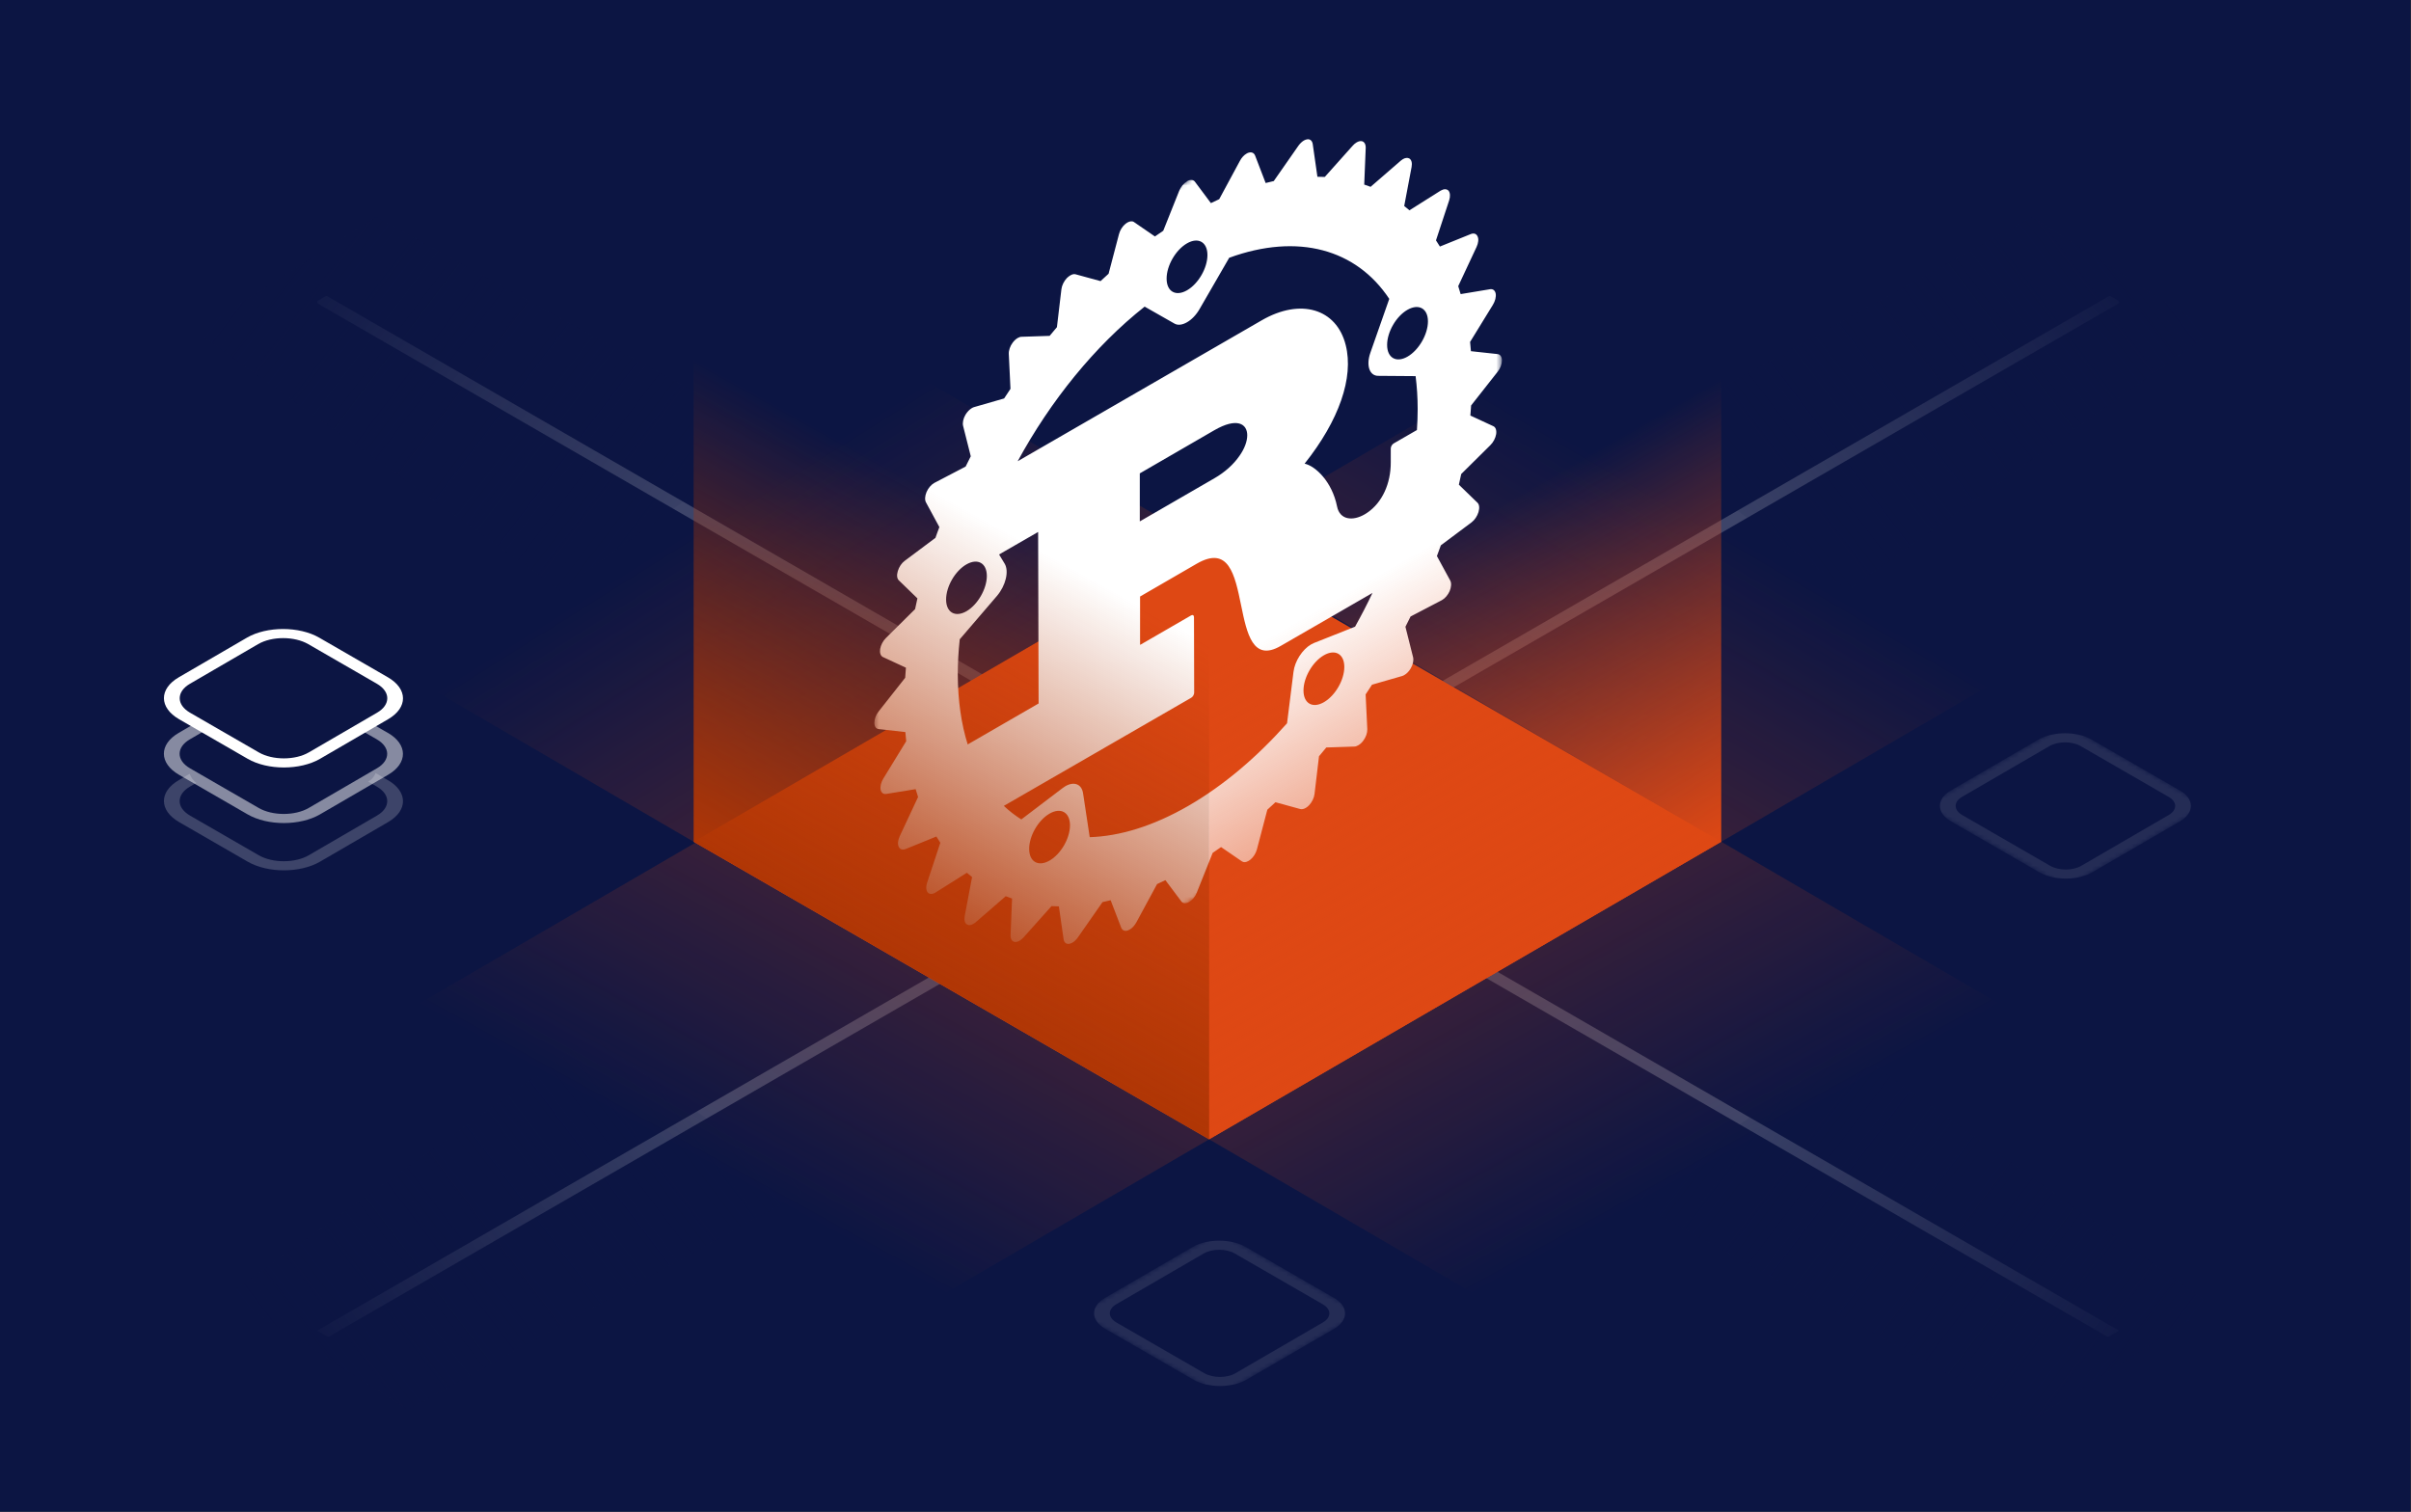
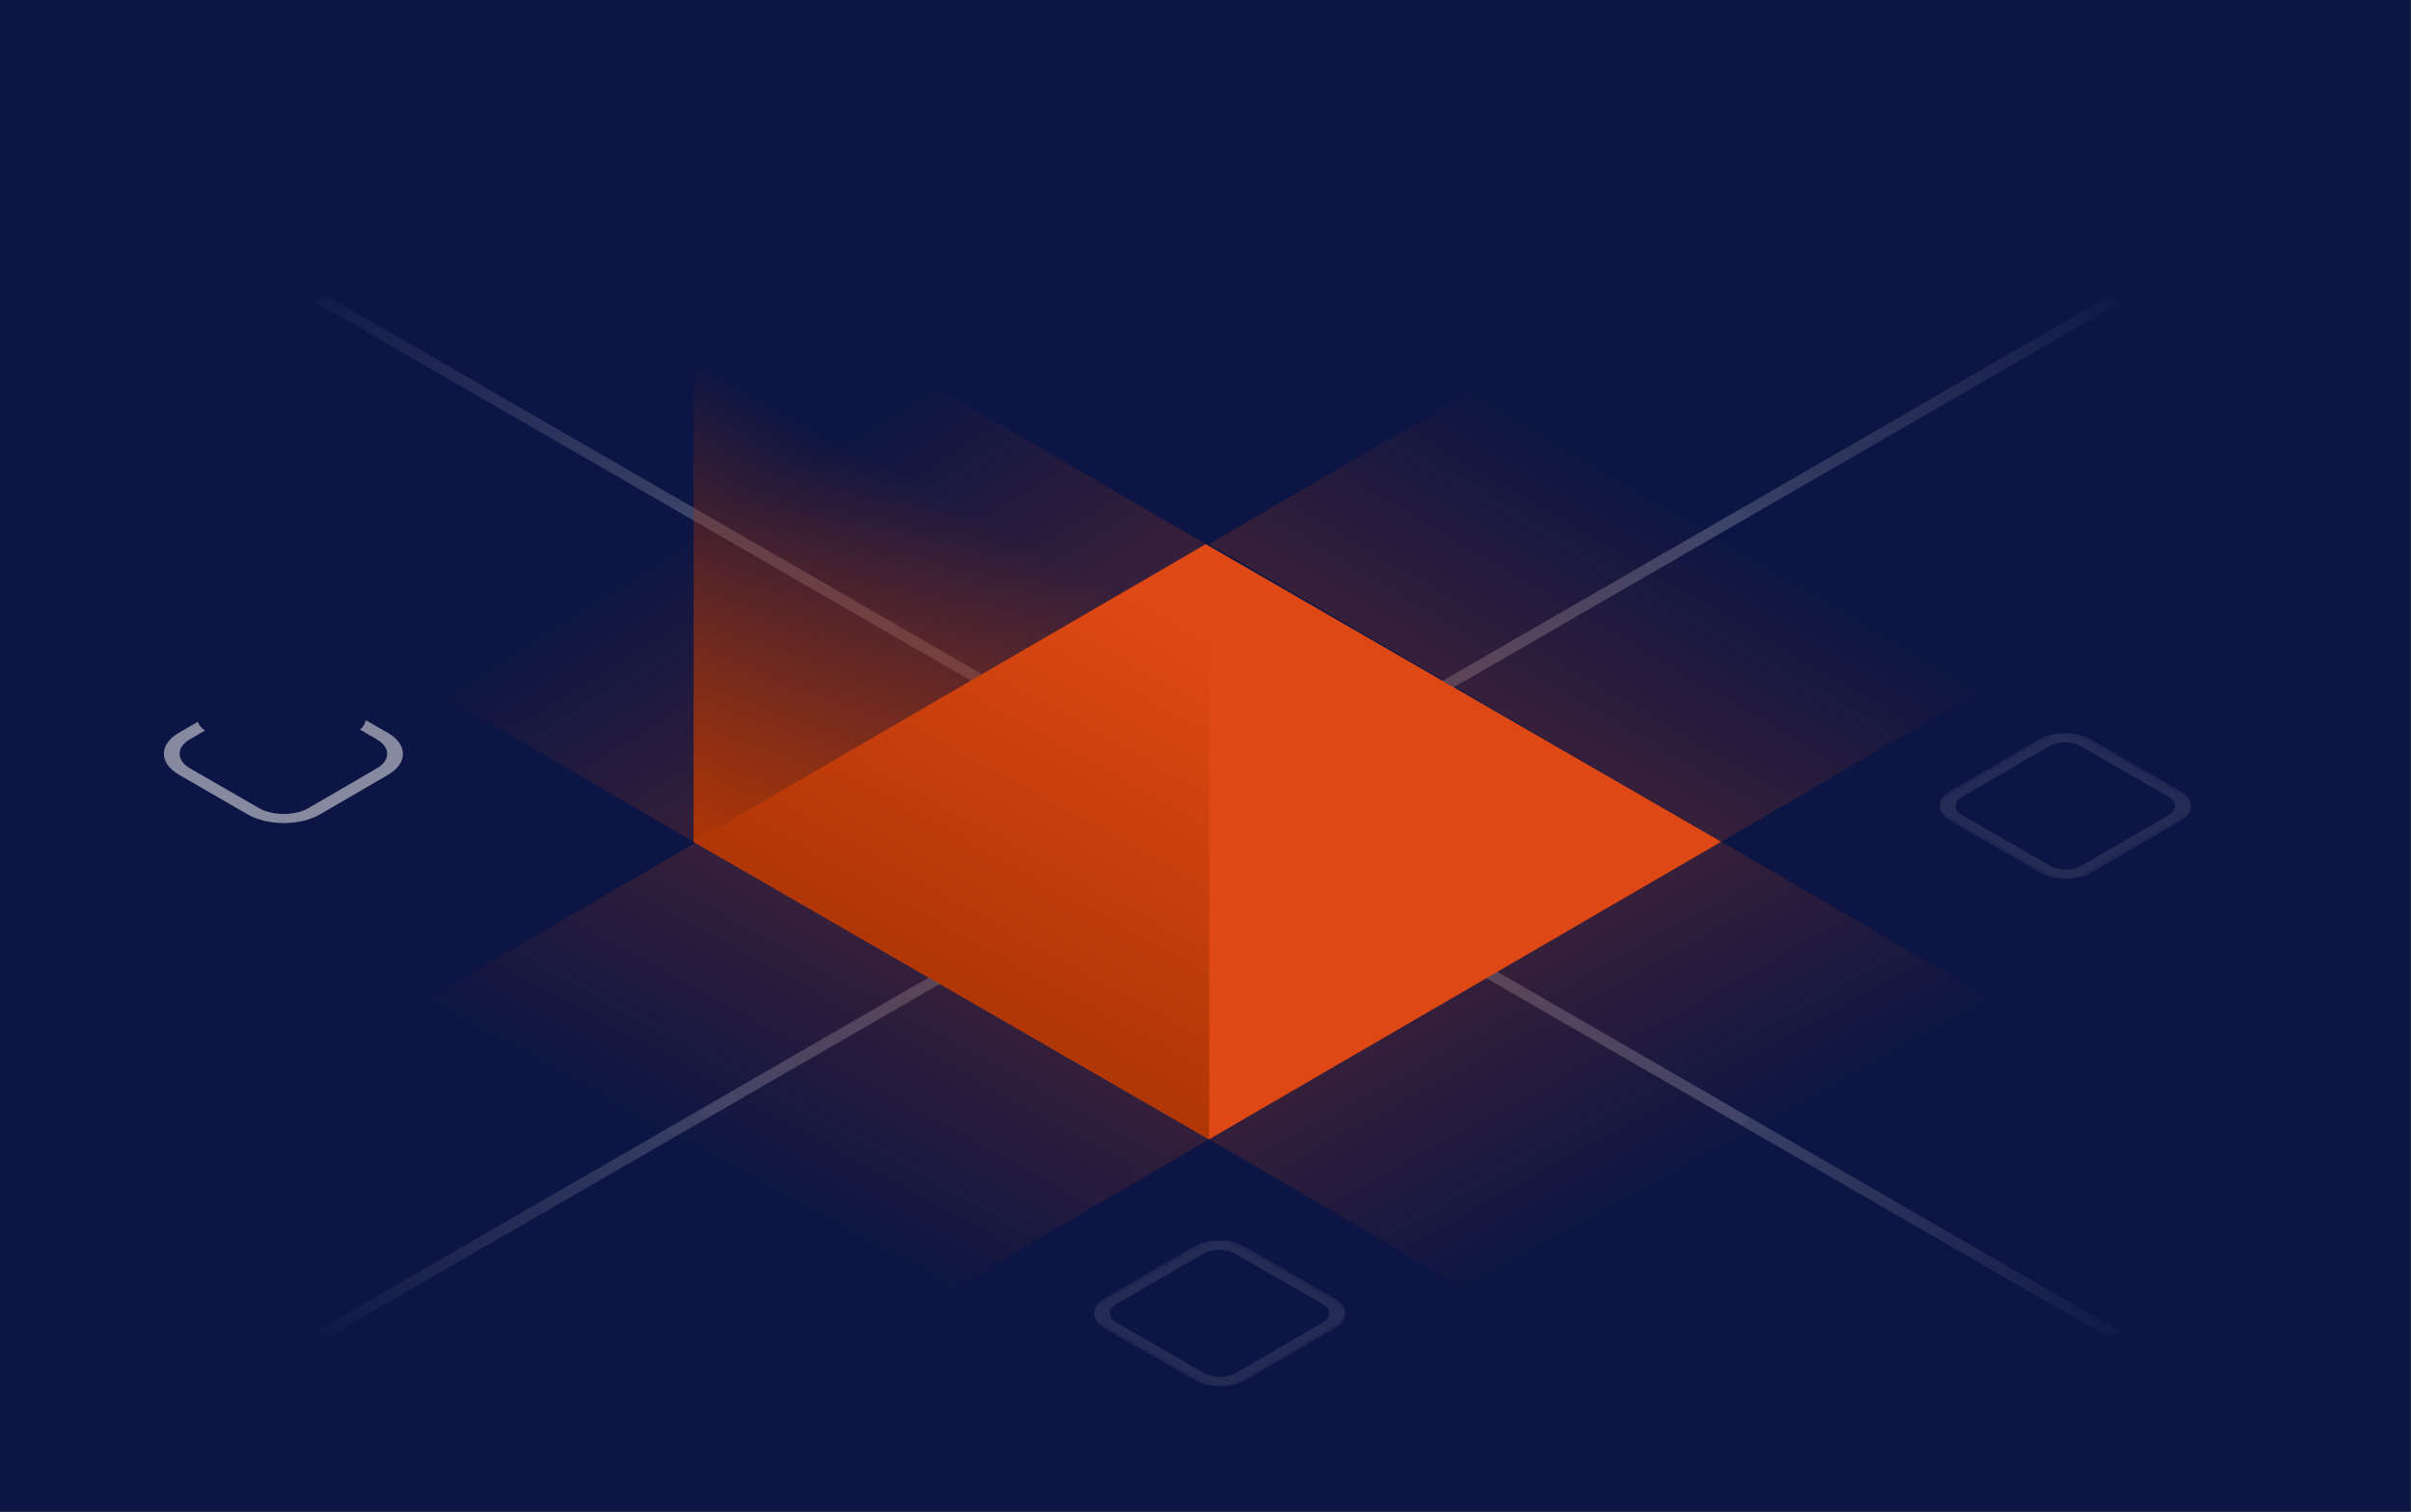
<svg xmlns="http://www.w3.org/2000/svg" width="539" height="338" viewBox="0 0 539 338" fill="none">
  <rect x="0" y="0" width="539" height="338" fill="#333333" stroke="none" />
  <path d="M538.909 0H0V338H538.909V0Z" fill="#0C1543" />
  <g opacity="0.5">
    <path d="M86.71 163.865L81.822 161.04C81.576 161.849 81.107 162.587 80.51 163.15L84.225 165.295C85.784 166.197 86.558 167.37 86.558 168.542C86.558 169.725 85.796 170.898 84.249 171.788L69.034 180.638C67.487 181.541 65.471 181.986 63.432 181.986C61.404 181.986 59.376 181.541 57.817 180.638L42.486 171.788C40.927 170.886 40.153 169.714 40.153 168.542C40.153 167.358 40.915 166.186 42.462 165.295L45.826 163.337C45.111 162.857 44.537 162.177 44.185 161.403L39.966 163.853C35.5 166.444 35.535 170.64 40.024 173.23L55.356 182.08C59.833 184.67 67.077 184.67 71.543 182.08L86.757 173.23C91.211 170.64 91.188 166.444 86.71 163.853V163.865Z" fill="white" />
  </g>
-   <path d="M42.509 159.364C40.95 158.461 40.176 157.289 40.176 156.117C40.176 154.933 40.938 153.761 42.485 152.87L57.699 144.021C59.247 143.118 61.263 142.673 63.302 142.673C65.33 142.673 67.358 143.118 68.917 144.021L84.248 152.87C85.807 153.773 86.581 154.945 86.581 156.117C86.581 157.301 85.819 158.473 84.272 159.364L69.057 168.213C67.51 169.116 65.494 169.561 63.455 169.561C61.427 169.561 59.399 169.116 57.84 168.213L42.509 159.364ZM86.71 151.429L71.378 142.579C66.901 139.989 59.645 139.989 55.191 142.579L39.977 151.429C35.511 154.019 35.546 158.215 40.035 160.806L55.367 169.655C59.844 172.246 67.088 172.246 71.554 169.655L86.768 160.806C91.222 158.215 91.199 154.019 86.71 151.429Z" fill="white" />
  <g opacity="0.2">
-     <path d="M86.71 174.426L83.967 172.843C83.674 173.664 83.1 174.344 82.291 174.742L84.236 175.867C85.795 176.77 86.569 177.942 86.569 179.114C86.569 180.298 85.807 181.47 84.26 182.361L69.046 191.21C67.498 192.113 65.482 192.558 63.443 192.558C61.415 192.558 59.387 192.113 57.828 191.21L42.497 182.361C40.938 181.458 40.164 180.286 40.164 179.114C40.164 177.93 40.926 176.758 42.474 175.867L43.88 175.047C43.212 174.543 42.696 173.828 42.392 173.019L39.977 174.426C35.511 177.016 35.546 181.212 40.035 183.803L55.367 192.652C59.844 195.243 67.088 195.243 71.554 192.652L86.768 183.803C91.222 181.212 91.199 177.016 86.721 174.426H86.71Z" fill="white" />
-   </g>
+     </g>
  <g opacity="0.1">
    <mask id="mask0_207_63" style="mask-type:luminance" maskUnits="userSpaceOnUse" x="241" y="275" width="64" height="37">
      <path d="M241.091 293.661L272.551 275.364L304.222 293.649L272.762 311.934L241.091 293.661Z" fill="white" />
    </mask>
    <g mask="url(#mask0_207_63)">
      <path d="M249.565 295.677C248.592 295.114 248.123 294.387 248.112 293.649C248.112 292.91 248.569 292.184 249.542 291.621L269.069 280.275C270.03 279.712 271.308 279.431 272.574 279.431C273.84 279.431 275.094 279.712 276.067 280.275L295.723 291.621C296.696 292.184 297.189 292.91 297.189 293.649C297.189 294.387 296.708 295.114 295.747 295.677L276.219 307.023C275.258 307.585 274.004 307.867 272.738 307.867C271.472 307.867 270.195 307.585 269.222 307.023L249.565 295.677ZM298.208 290.179L278.552 278.833C275.235 276.923 269.878 276.923 266.584 278.833L247.057 290.179C243.763 292.09 243.775 295.196 247.092 297.107L266.748 308.453C270.066 310.363 275.422 310.363 278.716 308.453L298.243 297.107C301.525 295.184 301.514 292.09 298.208 290.168" fill="white" />
    </g>
  </g>
  <g opacity="0.1">
    <mask id="mask1_207_63" style="mask-type:luminance" maskUnits="userSpaceOnUse" x="430" y="161" width="64" height="38">
      <path d="M430.182 180.206L461.642 161.909L493.312 180.194L461.853 198.48L430.182 180.206Z" fill="white" />
    </mask>
    <g mask="url(#mask1_207_63)">
      <path d="M438.656 182.222C437.684 181.659 437.215 180.933 437.203 180.194C437.203 179.456 437.66 178.729 438.633 178.166L458.161 166.82C459.122 166.258 460.399 165.976 461.665 165.976C462.931 165.976 464.185 166.258 465.158 166.82L484.815 178.166C485.788 178.729 486.28 179.456 486.28 180.194C486.28 180.933 485.799 181.659 484.838 182.222L465.311 193.568C464.349 194.131 463.095 194.412 461.829 194.412C460.563 194.412 459.286 194.131 458.313 193.568L438.656 182.222ZM487.3 176.725L467.643 165.378C464.326 163.468 458.969 163.468 455.676 165.378L436.148 176.725C432.854 178.635 432.866 181.741 436.183 183.652L455.84 194.998C459.157 196.909 464.513 196.909 467.807 194.998L487.335 183.652C490.617 181.73 490.605 178.635 487.3 176.713" fill="white" />
    </g>
  </g>
  <path opacity="0.2" fill-rule="evenodd" clip-rule="evenodd" d="M473.511 67.196L471.859 66.235C471.73 66.164 471.577 66.164 471.448 66.235L272.311 181.217L73.174 66.235C73.046 66.164 72.893 66.164 72.764 66.235L71.112 67.196C70.842 67.36 70.842 67.747 71.112 67.911L269.835 182.647L70.909 297.507L72.14 298.222L73.171 298.82C73.3 298.89 73.453 298.89 73.582 298.82L165.887 245.523L174.185 240.729L272.311 184.076L370.438 240.729L378.736 245.523L471.041 298.82C471.17 298.89 471.323 298.89 471.452 298.82L472.483 298.222L473.714 297.507L274.788 182.647L473.511 67.911C473.781 67.747 473.781 67.36 473.511 67.196Z" fill="white" />
  <path d="M84.095 48.455L173.177 97.426L125.272 132.004L43.727 74.136L84.095 48.455Z" fill="url(#paint0_linear_207_63)" />
  <path d="M454.263 48.455L365.182 97.426L413.086 132.004L494.631 74.136L454.263 48.455Z" fill="url(#paint1_linear_207_63)" />
  <path d="M91.186 315.185L180.268 266.214L132.363 231.636L50.818 289.504L91.186 315.185Z" fill="url(#paint2_linear_207_63)" />
  <path d="M454.263 317.549L365.182 268.578L413.086 234L494.631 291.868L454.263 317.549Z" fill="url(#paint3_linear_207_63)" />
  <path opacity="0.2" d="M270.31 121.653L384.798 188.203L450.847 149.685L336.359 83.156L270.31 121.653Z" fill="url(#paint4_linear_207_63)" />
  <path opacity="0.2" d="M269.558 121.653L155.069 188.203L89 149.685L203.509 83.156L269.558 121.653Z" fill="url(#paint5_linear_207_63)" />
  <path d="M384.798 188.203L269.558 121.653L155.069 188.203L270.31 254.732L384.798 188.203Z" fill="#DE4814" />
  <path opacity="0.2" d="M450.847 226.7L336.359 293.229L270.31 254.732L384.798 188.203L450.847 226.7Z" fill="url(#paint6_linear_207_63)" />
  <path opacity="0.2" d="M89.752 226.7L204.261 293.229L270.31 254.732L155.821 188.203L89.752 226.7Z" fill="url(#paint7_linear_207_63)" />
  <mask id="mask2_207_63" style="mask-type:luminance" maskUnits="userSpaceOnUse" x="195" y="0" width="141" height="243">
    <path d="M195.613 242.115L195.154 80.963L335.397 0L335.857 161.132L195.613 242.115Z" fill="white" />
  </mask>
  <g mask="url(#mask2_207_63)">
-     <path d="M234.654 192.402C232.126 193.864 230.079 192.694 230.079 189.79C230.079 186.887 232.105 183.378 234.633 181.916C237.16 180.453 239.207 181.623 239.207 184.527C239.207 187.43 237.181 190.939 234.654 192.402ZM295.981 156.996C293.454 158.458 291.407 157.288 291.407 154.385C291.407 151.481 293.433 147.972 295.961 146.51C298.488 145.048 300.535 146.218 300.535 149.121C300.535 152.025 298.509 155.534 295.981 156.996ZM254.873 144.108V133.371L267.532 126.04C274.696 121.904 276.054 128.463 277.474 135.398C278.749 141.601 280.065 148.035 286.31 144.421L306.822 132.578C305.632 135.126 304.316 137.633 302.937 140.118L293.725 143.774C293.517 143.857 293.308 143.962 293.099 144.087C291.177 145.194 289.464 147.805 289.172 150.228L287.731 161.717C281.046 169.236 273.589 175.607 265.693 180.161C257.798 184.715 250.32 186.971 243.615 187.179L242.132 177.383C241.818 175.294 240.105 174.667 238.184 175.774C237.975 175.9 237.745 176.046 237.536 176.213L228.324 183.211C226.925 182.333 225.63 181.331 224.418 180.182L266.299 156.014C266.675 155.805 266.968 155.283 266.968 154.865L266.926 137.988C266.926 137.57 266.633 137.382 266.257 137.612L254.915 144.171M216.335 166.437C214.914 161.905 214.141 156.662 214.12 150.813C214.12 148.223 214.267 145.612 214.559 142.938L222.873 133.246C224.836 130.948 225.609 127.732 224.606 126.04L223.353 123.972L232.084 118.938L232.189 157.288L216.314 166.458M254.811 116.577V105.841L271.48 96.19C276.514 93.287 278.832 94.728 278.832 97.318C278.832 98.676 278.226 100.326 277.098 101.914C275.762 103.856 273.819 105.59 271.5 106.927L254.811 116.577ZM216.084 136.651C213.556 138.113 211.509 136.943 211.509 134.04C211.509 131.136 213.536 127.627 216.063 126.186C218.591 124.745 220.617 125.914 220.617 128.776C220.617 131.638 218.591 135.189 216.084 136.651ZM314.676 79.73C312.149 81.193 310.102 80.023 310.102 77.119C310.102 74.216 312.128 70.707 314.655 69.265C317.183 67.824 319.23 68.973 319.23 71.856C319.23 74.738 317.204 78.268 314.676 79.73ZM265.38 72.044C266.404 71.459 267.427 70.414 268.2 69.057L274.801 57.631C290.195 52.033 303.23 55.73 310.582 66.822L306.363 78.853C305.36 81.694 306.154 84.033 308.117 84.033L316.473 84.096C316.765 86.436 316.932 88.859 316.932 91.449C316.932 92.995 316.87 94.582 316.765 96.149L311.585 99.136C311.209 99.344 310.917 99.867 310.917 100.284V103.355C310.937 108.138 308.995 112.358 305.694 114.614C305.486 114.76 305.277 114.885 305.068 115.011C302.436 116.535 299.512 116.285 298.906 113.214C297.799 107.7 294.081 104.191 291.658 103.668C299.344 94.018 302.687 84.43 300.848 77.161C298.801 68.994 290.738 66.613 282.091 71.605L227.51 103.125C234.862 89.611 244.743 77.37 255.897 68.555L262.539 72.336C263.312 72.796 264.336 72.649 265.38 72.044ZM265.38 64.9C262.853 66.362 260.806 65.192 260.806 62.289C260.806 59.385 262.832 55.876 265.359 54.414C267.887 52.952 269.934 54.121 269.934 57.025C269.934 59.928 267.908 63.438 265.38 64.9ZM265.318 40.586C264.607 41.004 263.96 41.797 263.605 42.696L260.054 51.594C259.427 52.012 258.8 52.45 258.195 52.868L253.516 49.651C253.14 49.38 252.597 49.443 252.033 49.756C251.907 49.839 251.761 49.923 251.636 50.027C250.946 50.571 250.382 51.469 250.153 52.367L247.834 61.203C247.228 61.746 246.623 62.31 246.038 62.853L240.461 61.328C240.105 61.224 239.688 61.328 239.27 61.579C239.019 61.725 238.748 61.934 238.497 62.184C237.849 62.874 237.39 63.814 237.286 64.67L236.283 73.151C235.74 73.798 235.197 74.446 234.654 75.093L228.366 75.302C228.095 75.302 227.802 75.407 227.51 75.574C227.113 75.803 226.737 76.159 226.403 76.597C225.818 77.37 225.484 78.352 225.525 79.146L225.901 86.937C225.421 87.647 224.941 88.357 224.481 89.088L217.734 91.031C217.588 91.073 217.421 91.156 217.275 91.24C216.752 91.553 216.23 92.075 215.833 92.744C215.332 93.6 215.144 94.54 215.311 95.23L217.024 102.018C216.648 102.77 216.251 103.543 215.875 104.316L208.919 107.95C208.919 107.95 208.878 107.971 208.836 107.992C208.188 108.368 207.52 109.12 207.144 109.997C206.768 110.875 206.705 111.794 207.018 112.337L210.005 117.851C209.692 118.645 209.421 119.439 209.128 120.254L202.256 125.392C201.567 125.893 200.982 126.771 200.71 127.69C200.439 128.588 200.522 129.382 200.961 129.779L205.097 133.789C204.909 134.583 204.742 135.377 204.575 136.191L198.057 142.646C197.389 143.314 196.909 144.233 196.762 145.111C196.637 145.988 196.867 146.656 197.389 146.907L202.528 149.288C202.465 150.04 202.402 150.792 202.36 151.544L196.428 159.064C195.822 159.816 195.467 160.798 195.467 161.612C195.467 162.427 195.843 162.949 196.449 163.012L202.402 163.68C202.465 164.37 202.507 165.059 202.59 165.727L197.493 174.041C196.971 174.876 196.741 175.837 196.867 176.547C197.013 177.258 197.493 177.634 198.162 177.508L204.7 176.443C204.867 177.028 205.055 177.613 205.243 178.198L201.149 186.95C200.731 187.848 200.627 188.746 200.919 189.331C201.191 189.916 201.776 190.104 202.465 189.832L209.337 187.033C209.63 187.514 209.922 187.973 210.214 188.433L207.269 197.352C206.956 198.271 207.018 199.086 207.415 199.545C207.791 199.963 208.418 199.984 209.086 199.587L209.191 199.524L216.147 195.138C216.543 195.472 216.919 195.785 217.316 196.099L215.666 204.83C215.499 205.707 215.687 206.418 216.188 206.71C216.585 206.94 217.087 206.877 217.609 206.564C217.776 206.48 217.922 206.355 218.089 206.23L224.836 200.381C225.296 200.569 225.776 200.736 226.257 200.903L225.922 209.091C225.901 209.927 226.236 210.491 226.821 210.595C227.155 210.658 227.552 210.553 227.949 210.324C228.22 210.157 228.512 209.927 228.805 209.613L235.071 202.595C235.614 202.637 236.158 202.637 236.722 202.658L237.766 209.948C237.87 210.7 238.33 211.117 238.977 211.034C239.228 211.013 239.479 210.908 239.75 210.762C240.168 210.532 240.586 210.115 240.941 209.634L246.476 201.697C247.082 201.571 247.688 201.425 248.294 201.279L250.654 207.42C250.905 208.026 251.469 208.277 252.158 208.026L252.555 207.838C253.119 207.525 253.641 206.94 254.038 206.23L258.675 197.665C259.281 197.394 259.907 197.08 260.534 196.788L264.106 201.551C264.461 202.052 265.13 202.094 265.84 201.676C266.55 201.258 267.197 200.485 267.553 199.566L271.104 190.689C271.73 190.271 272.357 189.832 272.984 189.394L277.642 192.589C278.038 192.861 278.561 192.819 279.125 192.485L279.522 192.214C280.211 191.67 280.775 190.772 281.005 189.874L283.323 181.038C283.929 180.495 284.535 179.931 285.14 179.367L290.697 180.892C291.052 180.976 291.47 180.892 291.908 180.641C292.159 180.495 292.41 180.307 292.66 180.036C293.308 179.346 293.767 178.406 293.872 177.55L294.874 169.09C295.417 168.443 295.961 167.795 296.504 167.127L302.791 166.918C303.063 166.918 303.355 166.793 303.668 166.625C304.065 166.396 304.441 166.061 304.775 165.602C305.36 164.829 305.694 163.868 305.674 163.054L305.298 155.262C305.778 154.531 306.258 153.821 306.718 153.09L313.465 151.147C313.632 151.105 313.778 151.022 313.966 150.917C314.488 150.625 314.99 150.103 315.387 149.434C315.888 148.578 316.076 147.638 315.909 146.949L314.196 140.139C314.572 139.387 314.969 138.614 315.345 137.841L322.301 134.207L322.405 134.144C323.073 133.768 323.7 133.016 324.076 132.181C324.452 131.283 324.515 130.384 324.222 129.82L321.235 124.327C321.549 123.512 321.841 122.718 322.113 121.925L328.985 116.786C329.674 116.264 330.259 115.387 330.531 114.488C330.802 113.569 330.719 112.776 330.28 112.379L326.144 108.368C326.332 107.574 326.499 106.781 326.666 105.987L333.183 99.532C333.852 98.885 334.332 97.945 334.478 97.068C334.604 96.211 334.374 95.522 333.852 95.292L328.713 92.911C328.776 92.159 328.839 91.407 328.88 90.655L334.813 83.114C335.418 82.362 335.773 81.381 335.773 80.587C335.773 79.793 335.398 79.229 334.792 79.166L328.839 78.519C328.776 77.83 328.734 77.14 328.651 76.451L333.747 68.158C334.27 67.302 334.499 66.362 334.374 65.631C334.228 64.921 333.747 64.545 333.079 64.67L326.541 65.756C326.374 65.15 326.186 64.566 325.998 63.981L330.092 55.228C330.51 54.33 330.614 53.432 330.322 52.847C330.05 52.242 329.465 52.053 328.776 52.346L321.904 55.124C321.632 54.665 321.319 54.184 321.026 53.745L323.972 44.805C324.264 43.907 324.201 43.072 323.825 42.633C323.429 42.215 322.781 42.215 322.133 42.591C322.113 42.591 322.092 42.612 322.05 42.633L315.094 47.02C314.697 46.706 314.321 46.372 313.924 46.059L315.575 37.327C315.742 36.429 315.554 35.719 315.052 35.426C314.655 35.218 314.133 35.28 313.611 35.594C313.465 35.677 313.298 35.803 313.152 35.928L306.405 41.776C305.945 41.589 305.465 41.421 304.984 41.275L305.318 33.066C305.339 32.252 305.005 31.667 304.42 31.562C304.086 31.5 303.689 31.604 303.292 31.834C303 32.001 302.707 32.252 302.436 32.544L296.169 39.562C295.626 39.541 295.083 39.521 294.519 39.521L293.475 32.231C293.37 31.5 292.911 31.061 292.263 31.144C292.013 31.165 291.762 31.27 291.49 31.416C291.073 31.667 290.655 32.063 290.3 32.544L284.764 40.481C284.159 40.607 283.553 40.774 282.947 40.92L280.587 34.779C280.336 34.152 279.772 33.923 279.083 34.152C278.958 34.194 278.811 34.257 278.686 34.34C278.122 34.654 277.579 35.239 277.203 35.949L272.566 44.534C271.96 44.805 271.333 45.098 270.707 45.411L267.135 40.628C266.78 40.147 266.111 40.085 265.401 40.502" fill="white" />
-   </g>
-   <path d="M384.798 77.725L270.31 144.275V254.732L384.798 188.203V77.725Z" fill="url(#paint8_linear_207_63)" />
+     </g>
  <path d="M155.069 77.725L270.31 144.275V254.732L155.069 188.203V77.725Z" fill="url(#paint9_linear_207_63)" />
  <defs>
    <linearGradient id="paint0_linear_207_63" x1="63.192" y1="51.189" x2="156.737" y2="122.013" gradientUnits="userSpaceOnUse">
      <stop stop-color="#0C1543" />
      <stop offset="1" stop-color="#0C1543" stop-opacity="0" />
    </linearGradient>
    <linearGradient id="paint1_linear_207_63" x1="475.166" y1="51.189" x2="381.621" y2="122.013" gradientUnits="userSpaceOnUse">
      <stop stop-color="#0C1543" />
      <stop offset="1" stop-color="#0C1543" stop-opacity="0" />
    </linearGradient>
    <linearGradient id="paint2_linear_207_63" x1="70.284" y1="312.451" x2="163.828" y2="241.627" gradientUnits="userSpaceOnUse">
      <stop stop-color="#0C1543" />
      <stop offset="1" stop-color="#0C1543" stop-opacity="0" />
    </linearGradient>
    <linearGradient id="paint3_linear_207_63" x1="475.166" y1="314.815" x2="381.621" y2="243.99" gradientUnits="userSpaceOnUse">
      <stop stop-color="#0C1543" />
      <stop offset="1" stop-color="#0C1543" stop-opacity="0" />
    </linearGradient>
    <linearGradient id="paint4_linear_207_63" x1="343.649" y1="164.558" x2="374.48" y2="111.982" gradientUnits="userSpaceOnUse">
      <stop stop-color="#DE4814" />
      <stop offset="1" stop-color="#DE4814" stop-opacity="0" />
    </linearGradient>
    <linearGradient id="paint5_linear_207_63" x1="197.159" y1="164.161" x2="164.532" y2="112.17" gradientUnits="userSpaceOnUse">
      <stop stop-color="#DE4814" />
      <stop offset="1" stop-color="#DE4814" stop-opacity="0" />
    </linearGradient>
    <linearGradient id="paint6_linear_207_63" x1="343.711" y1="210.031" x2="373.937" y2="265.03" gradientUnits="userSpaceOnUse">
      <stop stop-color="#DE4814" />
      <stop offset="1" stop-color="#DE4814" stop-opacity="0" />
    </linearGradient>
    <linearGradient id="paint7_linear_207_63" x1="196.888" y1="210.031" x2="166.662" y2="265.03" gradientUnits="userSpaceOnUse">
      <stop stop-color="#DE4814" />
      <stop offset="1" stop-color="#DE4814" stop-opacity="0" />
    </linearGradient>
    <linearGradient id="paint8_linear_207_63" x1="351.189" y1="207.441" x2="306.468" y2="129.465" gradientUnits="userSpaceOnUse">
      <stop stop-color="#DE4814" />
      <stop offset="1" stop-color="#DE4814" stop-opacity="0" />
    </linearGradient>
    <linearGradient id="paint9_linear_207_63" x1="189.263" y1="208.506" x2="235.635" y2="124.807" gradientUnits="userSpaceOnUse">
      <stop stop-color="#B03605" />
      <stop offset="1" stop-color="#B03605" stop-opacity="0" />
    </linearGradient>
  </defs>
</svg>